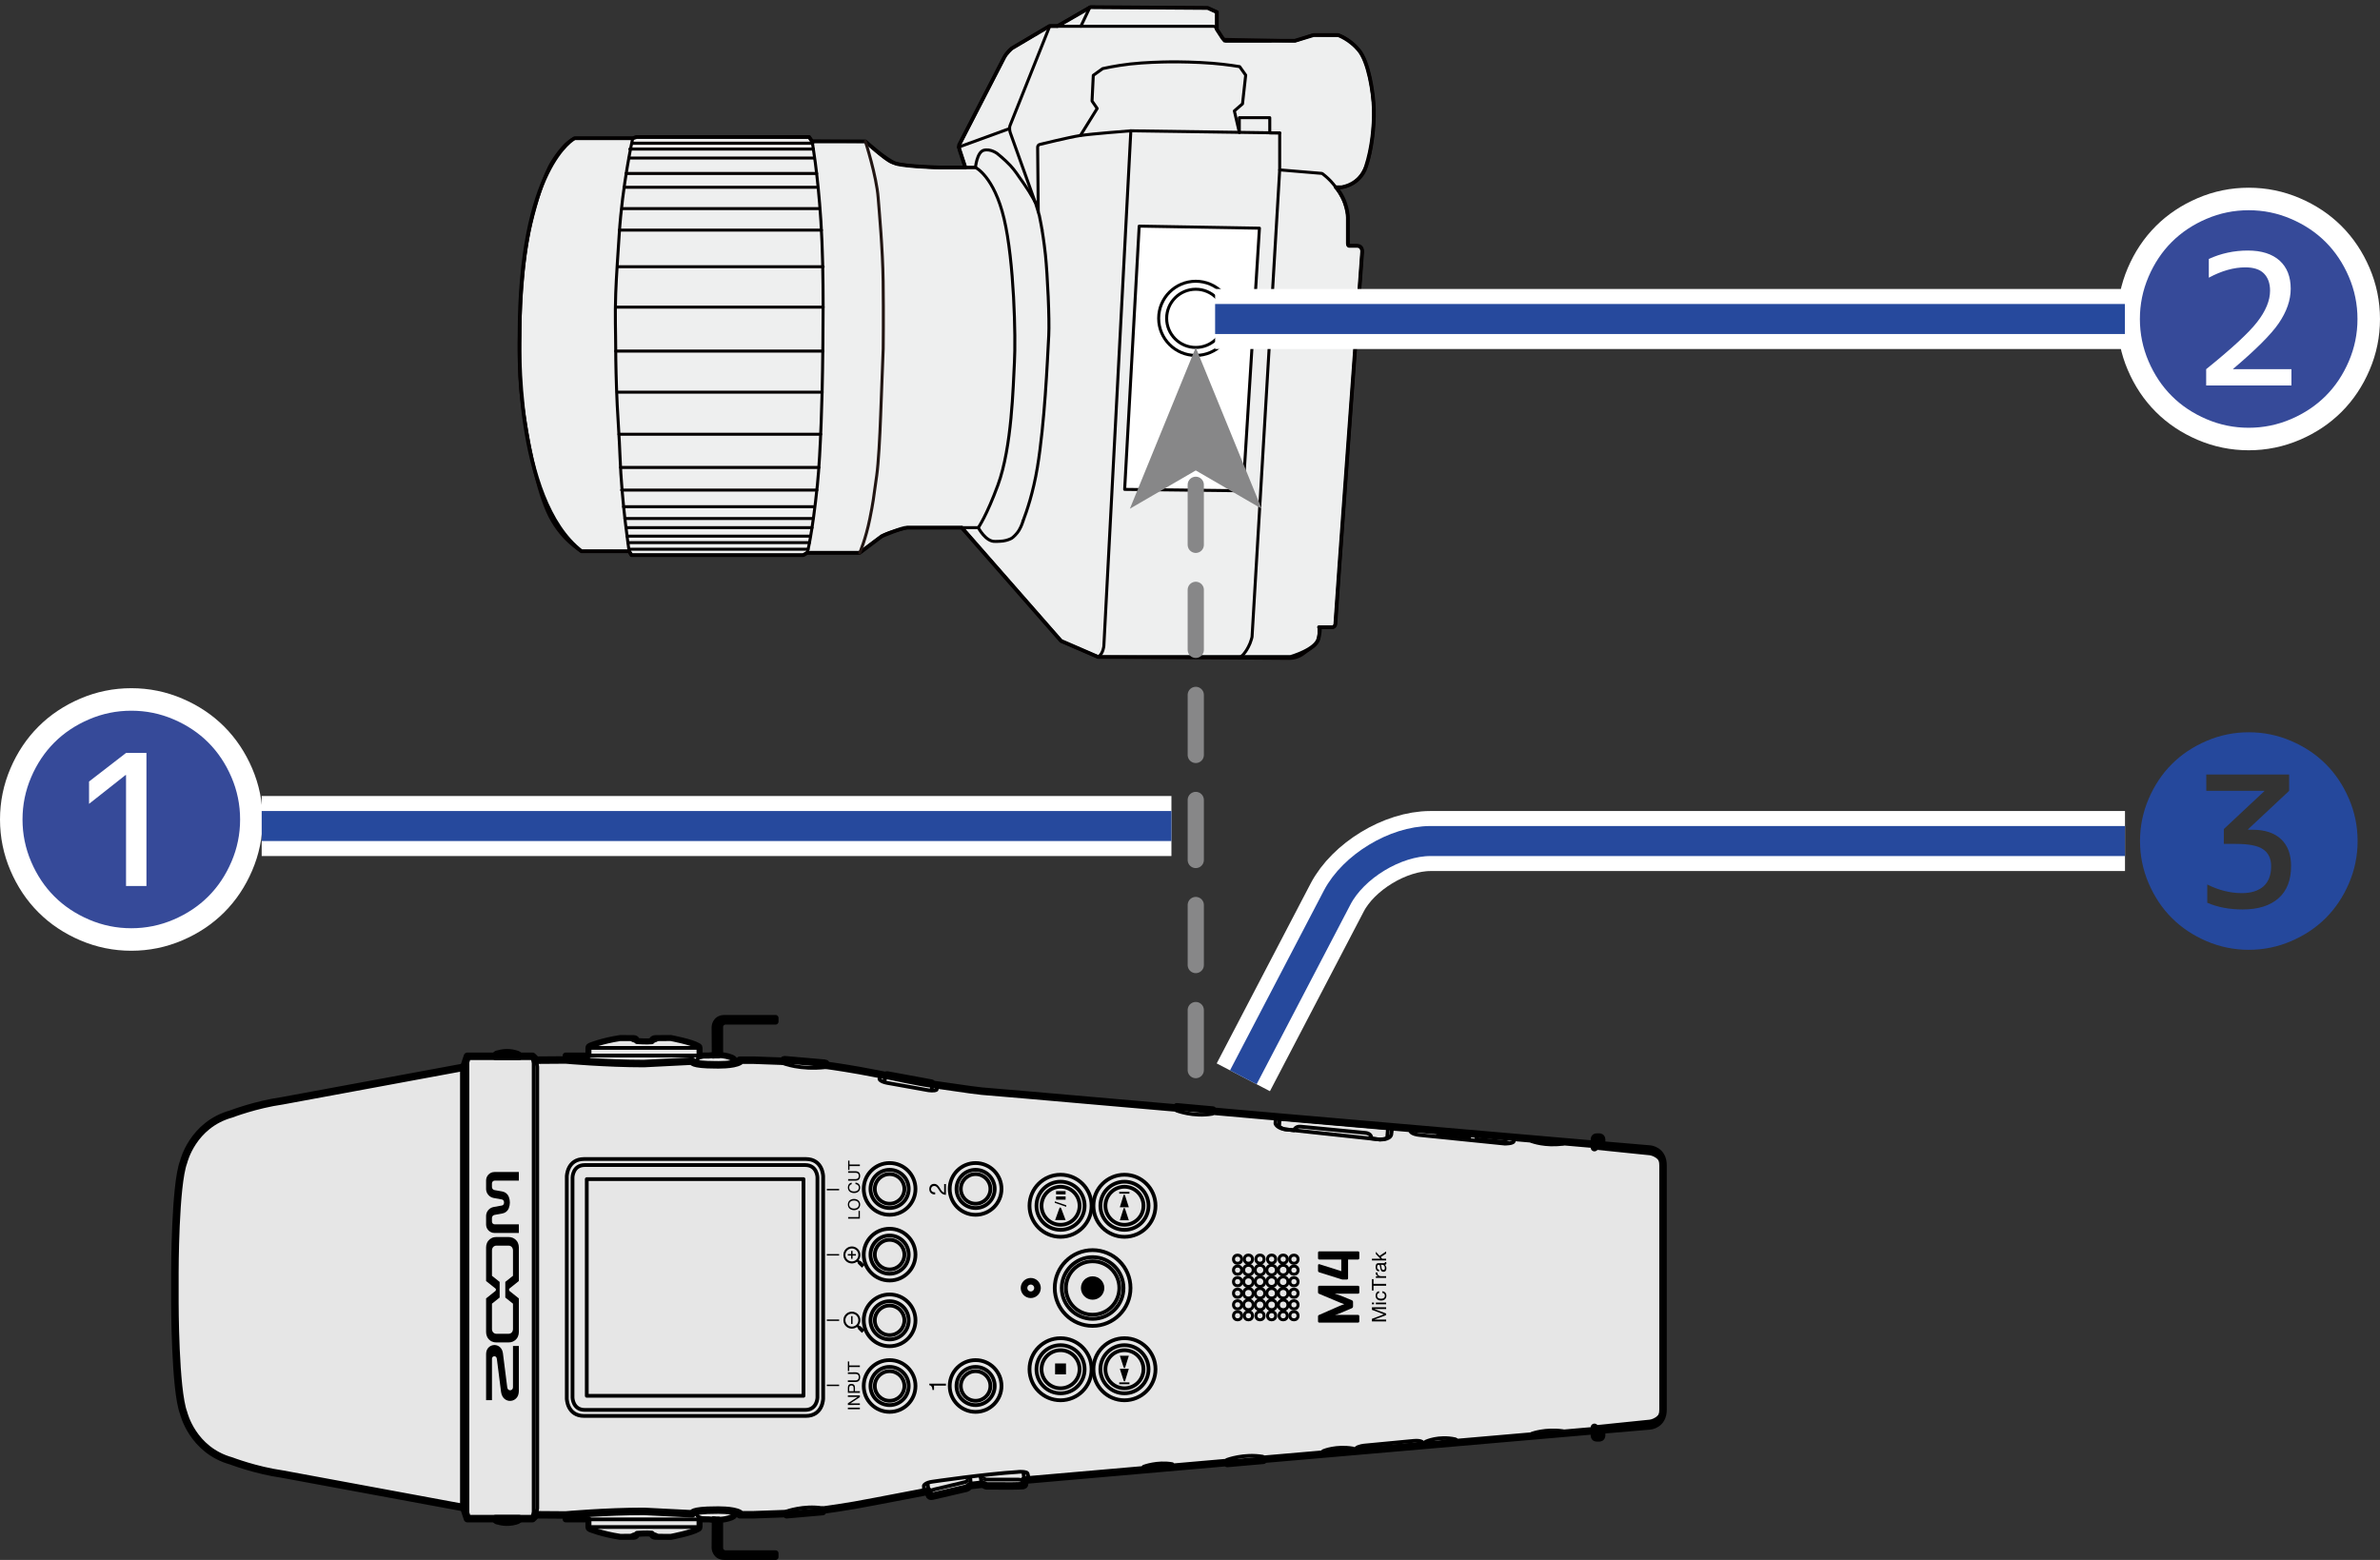
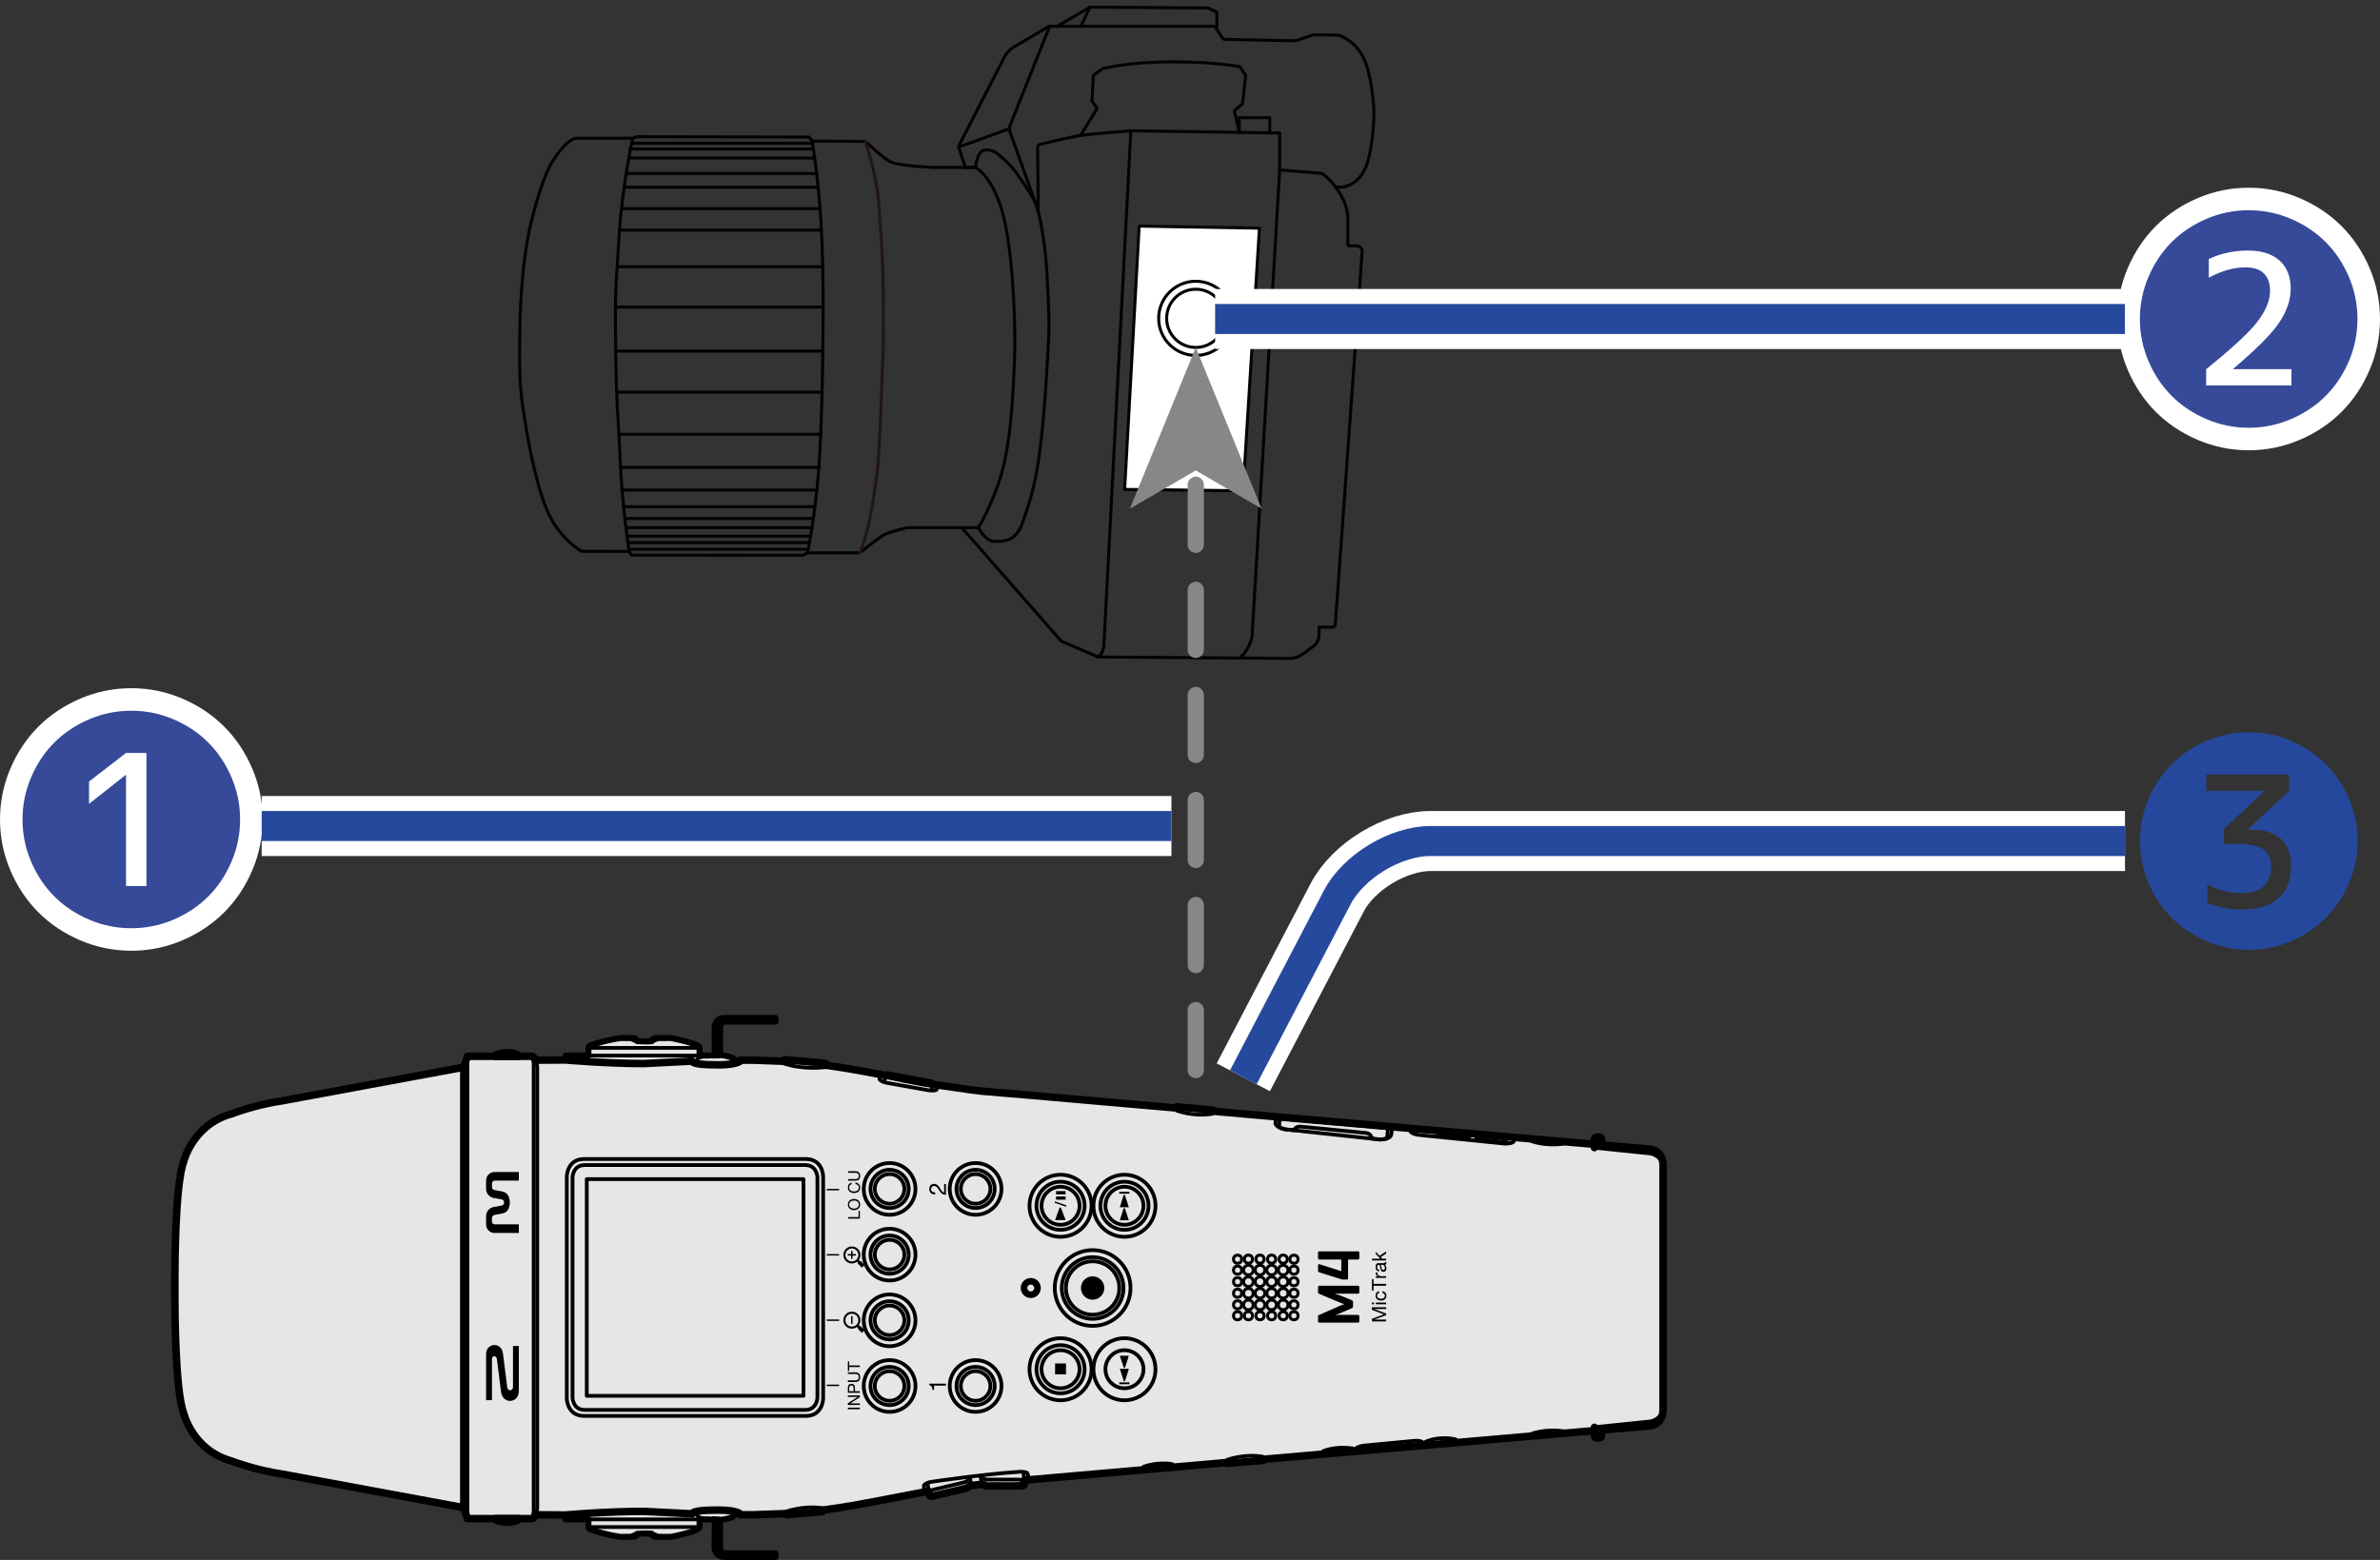
<svg xmlns="http://www.w3.org/2000/svg" version="1.1" id="レイヤー_1" x="0px" y="0px" width="158.552px" height="103.942px" viewBox="0 0 158.552 103.942" style="enable-background:new 0 0 158.552 103.942;" xml:space="preserve">
  <rect x="0" y="0" width="158.552" height="103.942" fill="#333333" stroke="none" />
  <style type="text/css">
	.st0{fill:#EEEFEF;stroke:#000000;stroke-width:0.25;stroke-linecap:round;stroke-linejoin:round;}
	.st1{fill:none;stroke:#040000;stroke-width:0.2;stroke-linecap:round;stroke-linejoin:round;stroke-miterlimit:10;}
	.st2{fill:#FFFFFF;stroke:#040000;stroke-width:0.2;stroke-linecap:round;stroke-linejoin:round;stroke-miterlimit:10;}
	.st3{fill:none;stroke:#221613;stroke-width:0.2;stroke-linecap:round;stroke-linejoin:round;stroke-miterlimit:10;}
	.st4{fill:none;stroke:#000000;stroke-width:0.2;stroke-linecap:round;stroke-linejoin:round;stroke-miterlimit:10;}
	
		.st5{fill:none;stroke:#878788;stroke-width:1.08;stroke-linecap:round;stroke-linejoin:round;stroke-miterlimit:10;stroke-dasharray:4,3;}
	.st6{fill:#878788;}
	.st7{fill:#E6E6E6;stroke:#000000;stroke-width:0.25;stroke-linejoin:round;stroke-miterlimit:2;}
	.st8{fill:none;stroke:#000000;stroke-width:0.25;stroke-linejoin:round;stroke-miterlimit:2;}
	.st9{fill:none;stroke:#000000;stroke-width:0.5;stroke-linejoin:round;stroke-miterlimit:2;}
	.st10{fill:#E6E6E6;stroke:#000000;stroke-width:0.4;stroke-linejoin:round;stroke-miterlimit:2;}
	.st11{fill:none;stroke:#000000;stroke-width:0.25;stroke-linecap:round;stroke-linejoin:round;stroke-miterlimit:2;}
	.st12{fill:none;stroke:#000000;stroke-width:0.25;stroke-miterlimit:10;}
	.st13{fill:none;stroke:#000000;stroke-width:0.2;stroke-miterlimit:10;}
	.st14{fill:#FFFFFF;stroke:#FFFFFF;stroke-width:3;stroke-miterlimit:10;}
	.st15{fill:#364A99;}
	.st16{fill:#25489C;}
	.st17{fill:none;stroke:#FFFFFF;stroke-width:4;}
	.st18{fill:none;stroke:#26499D;stroke-width:2;}
</style>
  <g id="レイヤー_1_00000031900094896587785330000012193344602842207914_">
    <g>
-       <path class="st0" d="M81.443,2.54c-0.064-0.088-0.378-0.583-0.378-0.583V0.806l-0.606-0.275l-7.81-0.055l-2.181,1.253h-0.54    L67.4,3.225c0,0-0.351,0.306-0.513,0.621s-2.996,5.817-2.996,5.817s-0.011,0.184,0.034,0.323c0.046,0.138,0.386,1.173,0.386,1.173    H62.61c0,0-2.327-0.058-2.942-0.264S57.65,9.424,57.65,9.424h-3.553l-0.193-0.295h-11.49l-0.26,0.083h-3.879    c0,0-3.662,1.878-3.662,13.173c0,0-0.399,10.862,4.125,14.348h3.174l0.154,0.255h11.446l0.266-0.153h3.494l1.477-1.111    c0,0,1.326-0.565,1.687-0.565s3.636,0,3.636,0l6.609,7.543l2.473,1.074H85.97c0,0,1.696-0.476,1.868-1.23    c0.172-0.754,0.035-0.754,0.035-0.754h0.861c0,0,0.232,0.037,0.232-0.298s1.78-24.721,1.78-24.721s0.025-0.39-0.311-0.39    s-0.567,0-0.567,0s-0.075-0.046-0.075-0.139s0-1.753,0-1.753s-0.01-1.12-0.801-2.012h0.387c0,0,1.221-0.156,1.618-1.367    s0.553-2.66,0.526-3.837s-0.373-3.194-1-3.935s-1.382-1.002-1.382-1.002h-1.629l-1.253,0.38l-4.66,0.001    C81.598,2.719,81.545,2.679,81.443,2.54z" />
      <path class="st1" d="M82.56,8.819V7.842h2.03v1.015h0.661v2.463l2.783,0.232c0.028,0.003,0.055,0.013,0.077,0.03    c0.085,0.065,0.313,0.246,0.54,0.485c0.246,0.261,0.487,0.606,0.59,0.779c0.09,0.15,0.269,0.457,0.37,0.756    c0.135,0.399,0.181,0.787,0.181,0.787v1.909c0,0.041,0.033,0.075,0.075,0.075l0.51,0.005c0.214,0,0.384,0.182,0.368,0.396    l-1.787,24.81c-0.009,0.118-0.107,0.209-0.225,0.209h-0.861v0.499c0,0.31-0.147,0.601-0.396,0.786l-0.649,0.481    c-0.272,0.202-0.603,0.311-0.942,0.311l-12.731-0.094L70.7,42.722l-6.627-7.563" />
      <path class="st1" d="M71.975,9.029l1.118-1.801L72.75,6.732l0.083-1.712l0.626-0.449c0,0,0.845-0.196,1.83-0.307    c0.969-0.109,2.075-0.134,2.633-0.142c0.591-0.008,1.808,0.011,2.845,0.094c0.992,0.08,1.818,0.224,1.818,0.224l0.401,0.567    l-0.212,1.912l-0.543,0.472l0.331,1.425" />
      <path class="st1" d="M69.929,1.751h10.899c0.064,0,0.124,0.032,0.159,0.086l0.456,0.703c0.034,0.053,0.092,0.085,0.155,0.086    l4.66,0.092c0.021,0,0.042-0.003,0.062-0.009l1.167-0.382c0.02-0.006,0.04-0.01,0.061-0.009l1.591,0.021    c0.02,0,0.041,0.004,0.06,0.011c0.182,0.063,1.132,0.439,1.647,1.527c0.525,1.111,0.685,3.079,0.685,3.707    c0,0.552-0.123,2.721-0.614,3.707c-0.596,1.197-1.582,1.18-1.582,1.18l-0.344,0.01" />
      <path class="st1" d="M68.966,13.482l-1.627-4.538c-0.073-0.176-0.117-0.413-0.048-0.591l2.637-6.602" />
      <path class="st1" d="M85.251,8.857L75.35,8.716c-0.01,0-0.021,0.001-0.031,0.002c0,0-2.545,0.192-3.381,0.316    c-0.673,0.101-2.652,0.586-2.652,0.586c-0.093,0.014-0.161,0.093-0.161,0.187l0.042,4.307" />
      <path class="st1" d="M75.335,8.716l-1.798,34.329c0,0-0.039,0.515-0.382,0.732" />
      <path class="st1" d="M73.155,43.776" />
      <polyline class="st1" points="70.432,1.751 72.612,0.476 80.459,0.531 81.065,0.806 81.065,1.957   " />
      <line class="st1" x1="72.006" y1="1.751" x2="72.612" y2="0.476" />
      <line class="st1" x1="63.845" y1="9.809" x2="67.257" y2="8.566" />
      <path class="st1" d="M85.251,11.321l-1.84,31.095c-0.001,0.019-0.004,0.037-0.009,0.056c-0.016,0.064-0.059,0.224-0.127,0.396    c-0.063,0.16-0.164,0.34-0.209,0.413c-0.042,0.068-0.135,0.218-0.224,0.315c-0.144,0.155-0.29,0.251-0.29,0.251" />
      <path class="st1" d="M64.357,11.159h0.626c0,0,0.1-1.021,0.549-1.145c0.449-0.124,0.897,0.212,0.897,0.212    s0.477,0.374,0.874,0.797c0.315,0.336,0.551,0.716,0.661,0.868c0.105,0.145,0.386,0.541,0.578,0.85    c0.206,0.331,0.355,0.607,0.409,0.708c0.014,0.027,0.026,0.055,0.036,0.085c0.048,0.149,0.206,0.643,0.252,0.831    c0.058,0.238,0.182,0.961,0.182,0.961" />
      <path class="st1" d="M68.15,34.722c0.245-0.632,0.684-1.912,0.96-3.585c0.488-2.96,0.66-6.988,0.756-8.783    c0.057-1.063-0.081-4.032-0.22-5.367c-0.094-0.898-0.226-1.661-0.226-1.661" />
      <path class="st1" d="M42.067,36.988l11.446,0.006l0.266-0.159h3.494c0,0,1.233-0.989,1.618-1.196    c0.416-0.224,1.546-0.48,1.546-0.48h4.734" />
      <path class="st1" d="M41.914,36.741c0,0-0.497-3.209-0.612-6.362c-0.047-1.301-0.134-2.321-0.184-3.388    c-0.071-1.52-0.1-2.939-0.1-3.734c0-1.127-0.056-2.167,0.001-3.727c0.041-1.133,0.149-2.604,0.231-3.899    c0.211-3.319,0.894-6.382,0.894-6.382" />
      <path class="st1" d="M68.15,34.864" />
      <path class="st1" d="M42.067,36.988l-0.154-0.247l-3.174-0.008c0,0-1.458-0.801-2.274-2.684c-0.8-1.845-1.34-4.885-1.653-7.058    c-0.262-1.819-0.189-3.332-0.189-4.322c0-1.524,0.099-5.118,0.756-7.838c0.331-1.369,0.894-3.24,1.417-4.061    c0.992-1.558,1.558-1.558,1.558-1.558h3.801l0.26-0.101l11.49,0.019l0.193,0.27l3.553,0.023c0,0,1.288,1.22,1.748,1.393    c0.691,0.261,2.857,0.342,2.857,0.342h2.727c0,0,1.234,0.581,1.906,3.412s0.783,7.911,0.691,9.562    c-0.088,1.598-0.165,5.637-1.098,8.181c-0.753,2.055-1.31,2.845-1.31,2.845s0.496,0.961,1.133,0.917c0,0,0.253,0.006,0.523-0.028    c0.234-0.03,0.477-0.126,0.578-0.189c0.093-0.058,0.341-0.29,0.48-0.523c0.188-0.316,0.264-0.614,0.264-0.614" />
      <path class="st1" d="M69.884,1.751l-2.368,1.4c-0.254,0.15-0.46,0.369-0.594,0.631l-2.976,5.801    c-0.06,0.117-0.07,0.254-0.027,0.379l0.394,1.198" />
      <path class="st1" d="M54.098,9.4c0,0,0.375,2.01,0.59,5.348c0.227,3.523,0.13,8.158,0.108,9.952    c-0.017,1.379-0.118,5.44-0.343,7.619c-0.346,3.343-0.674,4.516-0.674,4.516" />
      <path class="st1" d="M75.028,32.491" />
      <polygon class="st2" points="75.891,15.067 74.923,32.609 82.809,32.703 83.902,15.204   " />
      <line class="st1" x1="54.186" y1="9.931" x2="41.959" y2="9.931" />
      <line class="st1" x1="54.404" y1="11.559" x2="41.709" y2="11.559" />
      <path class="st1" d="M54.628,13.901" />
      <line class="st1" x1="41.438" y1="13.901" x2="54.577" y2="13.901" />
      <line class="st1" x1="54.723" y1="15.332" x2="41.263" y2="15.332" />
      <line class="st1" x1="41.168" y1="17.774" x2="54.836" y2="17.774" />
      <line class="st1" x1="41.072" y1="20.465" x2="54.836" y2="20.465" />
      <line class="st1" x1="54.814" y1="23.393" x2="41.019" y2="23.393" />
      <line class="st1" x1="54.768" y1="26.132" x2="41.118" y2="26.132" />
      <line class="st1" x1="54.673" y1="28.935" x2="41.237" y2="28.935" />
      <line class="st1" x1="54.552" y1="31.148" x2="41.346" y2="31.148" />
      <line class="st1" x1="54.418" y1="32.654" x2="41.412" y2="32.654" />
      <line class="st1" x1="54.181" y1="33.766" x2="41.54" y2="33.766" />
      <line class="st1" x1="42.145" y1="9.542" x2="54.15" y2="9.542" />
      <line class="st1" x1="41.629" y1="34.549" x2="54.162" y2="34.549" />
      <line class="st1" x1="41.7" y1="35.159" x2="54.097" y2="35.159" />
      <line class="st1" x1="41.772" y1="35.724" x2="53.942" y2="35.724" />
      <line class="st1" x1="41.83" y1="36.157" x2="53.927" y2="36.157" />
      <line class="st1" x1="41.892" y1="36.597" x2="53.826" y2="36.597" />
      <line class="st1" x1="41.892" y1="10.531" x2="54.234" y2="10.531" />
      <line class="st1" x1="41.569" y1="12.48" x2="54.404" y2="12.48" />
      <path class="st3" d="M57.651,9.424c0,0,0.739,2.279,0.851,3.754c0.073,0.955,0.302,3.365,0.331,5.572    c0.03,2.293,0.004,4.486,0.004,4.486s-0.091,2.284-0.169,4.439c-0.053,1.46-0.148,3.186-0.26,3.99    c-0.24,1.719-0.228,1.732-0.458,2.885c-0.276,1.381-0.675,2.286-0.675,2.286" />
      <circle class="st4" cx="79.66" cy="21.212" r="2.471" />
      <circle class="st4" cx="79.66" cy="21.212" r="1.939" />
    </g>
    <g>
      <g>
        <line class="st5" x1="79.66" y1="32.303" x2="79.66" y2="73.804" />
        <polygon class="st6" points="84.049,33.897 79.66,31.347 75.271,33.897 79.66,23.151    " />
      </g>
    </g>
    <g>
      <path class="st7" d="M31.139,70.382l-0.241,0.73l-12.081,2.235c-1.791,0.255-3.408,0.878-3.408,0.878    c-2.594,0.721-3.177,3.194-3.177,3.194c-0.584,1.526-0.581,7.392-0.581,7.392v1.949c0,0-0.003,5.866,0.581,7.392    c0,0,0.583,2.474,3.177,3.194c0,0,1.617,0.623,3.408,0.878l12.081,2.235l0.241,0.73h4.331l0.256-0.257l1.958,0.014    c0,0,2.682-0.24,5.209-0.24l3.226,0.164c0,0-0.121-0.248,1.552-0.248c0,0,1.19-0.043,1.612,0.226v0.082l0.867,0.003l2.247-0.081    l0.007,0.078l2.397-0.21l-0.009-0.098c0.023-0.003,1.569-0.194,3.534-0.584l3.54-0.677l0.041,0.257    c0.033,0.131,0.242,0.065,0.242,0.065l2.237-0.521c0.029-0.007,0.045-0.019,0.045-0.019l0.198-0.156l0.828-0.094l0.22,0.102    c0.025,0.012,0.06,0.013,0.06,0.013l1.674,0.004c0.35,0.004,0.744-0.024,0.744-0.024c0.102-0.015,0.101-0.099,0.101-0.099    l-0.022-0.259l13.517-1.18h0.006l0.005,0.064l2.397-0.21l-0.009-0.066l21.849-1.893c0,0,0.22-0.015,0.22-0.237v0.539    c0,0-0.008,0.16,0.144,0.16h0.192c0,0,0.144,0.004,0.144-0.174v-0.348l3.21-0.275c0,0,0.88-0.057,0.88-1.089V77.654    c0-1.031-0.88-1.089-0.88-1.089l-3.21-0.275v-0.348c0-0.178-0.144-0.174-0.144-0.174h-0.192c-0.152,0-0.144,0.16-0.144,0.16v0.539    c0-0.221-0.22-0.237-0.22-0.237l-21.85-1.893l-2.397-0.212l-0.968-0.085l0.01-0.073l-2.397-0.217l-0.006,0.081l-10.158-0.887    l-2.815-0.237l-0.762-0.094l-2.54-0.364c-0.006-0.03-0.023-0.065-0.072-0.077l-2.939-0.544c-0.043-0.007-0.072,0.015-0.089,0.039    l-0.688-0.132c-1.508-0.299-2.768-0.481-3.284-0.551l0.003-0.033c0,0,0.007-0.096-0.094-0.105l-2.678-0.234    c0,0-0.096-0.013-0.104,0.088l-0.001,0.014l-2.017-0.073l-0.867,0.003v0.082c-0.422,0.269-1.612,0.226-1.612,0.226    c-1.673,0-1.552-0.248-1.552-0.248l-3.226,0.164c-2.527,0-5.209-0.24-5.209-0.24l-1.958,0.014l-0.256-0.257h-4.334    C31.139,70.385,31.139,70.382,31.139,70.382z" />
      <path class="st8" d="M31.139,70.382l-0.241,0.73l-12.081,2.235c-1.791,0.255-3.408,0.878-3.408,0.878    c-2.594,0.721-3.177,3.194-3.177,3.194c-0.584,1.526-0.581,7.392-0.581,7.392v1.949c0,0-0.003,5.866,0.581,7.392    c0,0,0.583,2.474,3.177,3.194c0,0,1.617,0.623,3.408,0.878l12.081,2.235l0.241,0.73h4.331l0.256-0.257l1.958,0.014    c0,0,2.682-0.24,5.209-0.24l3.226,0.164c0,0-0.121-0.248,1.552-0.248c0,0,1.19-0.043,1.612,0.226v0.082l0.867,0.003l2.247-0.081    l0.007,0.078l2.397-0.21l-0.009-0.098c0.023-0.003,1.569-0.194,3.534-0.584l3.54-0.677l0.041,0.257    c0.033,0.131,0.242,0.065,0.242,0.065l2.237-0.521c0.029-0.007,0.045-0.019,0.045-0.019l0.198-0.156l0.828-0.094l0.22,0.102    c0.025,0.012,0.06,0.013,0.06,0.013l1.674,0.004c0.35,0.004,0.744-0.024,0.744-0.024c0.102-0.015,0.101-0.099,0.101-0.099    l-0.022-0.259l13.517-1.18h0.006l0.005,0.064l2.397-0.21l-0.009-0.066l21.849-1.893c0,0,0.22-0.015,0.22-0.237v0.539    c0,0-0.008,0.16,0.144,0.16h0.192c0,0,0.144,0.004,0.144-0.174v-0.348l3.21-0.275c0,0,0.88-0.057,0.88-1.089V77.654    c0-1.031-0.88-1.089-0.88-1.089l-3.21-0.275v-0.348c0-0.178-0.144-0.174-0.144-0.174h-0.192c-0.152,0-0.144,0.16-0.144,0.16v0.539    c0-0.221-0.22-0.237-0.22-0.237l-21.85-1.893l-2.397-0.212l-0.968-0.085l0.01-0.073l-2.397-0.217l-0.006,0.081l-10.158-0.887    l-2.815-0.237l-0.762-0.094l-2.54-0.364c-0.006-0.03-0.023-0.065-0.072-0.077l-2.939-0.544c-0.043-0.007-0.072,0.015-0.089,0.039    l-0.688-0.132c-1.508-0.299-2.768-0.481-3.284-0.551l0.003-0.033c0,0,0.007-0.096-0.094-0.105l-2.678-0.234    c0,0-0.096-0.013-0.104,0.088l-0.001,0.014l-2.017-0.073l-0.867,0.003v0.082c-0.422,0.269-1.612,0.226-1.612,0.226    c-1.673,0-1.552-0.248-1.552-0.248l-3.226,0.164c-2.527,0-5.209-0.24-5.209-0.24l-1.958,0.014l-0.256-0.257h-4.334    C31.139,70.385,31.139,70.382,31.139,70.382z" />
      <path class="st8" d="M84.985,74.415l-0.016,0.459c0,0,0.104,0.321,0.707,0.383l6.242,0.672c0,0,0.651,0.034,0.762-0.313    l0.072-0.528" />
      <path class="st8" d="M52.385,100.716c0,0,1.15-0.42,2.396-0.221l0.02,0.226l-2.397,0.21L52.385,100.716z" />
      <path class="st8" d="M52.156,70.835c0,0,1.126,0.47,2.877,0.269l0.012-0.154c0,0,0.007-0.096-0.094-0.105l-2.678-0.234    c0,0-0.096-0.013-0.104,0.087L52.156,70.835z" />
      <path class="st8" d="M62.382,72.619c-0.145,0.088-0.529,0.029-0.529,0.029l-2.749-0.492c-0.484-0.094-0.513-0.253-0.513-0.253    l0.031-0.231c0.069-0.022,0.366,0.046,0.366,0.046s0.026-0.106,0.115-0.092l2.939,0.544c0.092,0.022,0.074,0.124,0.074,0.124    c0.285,0.043,0.312,0.093,0.312,0.093l-0.029,0.211L62.382,72.619z" />
      <path class="st8" d="M78.378,73.994c0,0,1.124,0.44,2.381,0.219l0.033-0.249l-2.397-0.217L78.378,73.994z" />
      <path class="st8" d="M81.744,97.275c0,0,1.124-0.425,2.381-0.212l0.033,0.24l-2.397,0.21L81.744,97.275z" />
      <path class="st8" d="M61.858,99.313c0,0-0.255,0.055-0.3-0.007l-0.01-0.316c0,0,0.073-0.201,0.599-0.267    c0,0,3.536-0.515,5.646-0.642c0,0,0.3-0.049,0.579,0.034c0,0,0.077,0.034,0.085,0.074l0.066,0.291c0,0,0.014,0.042-0.028,0.054    c0,0-0.197,0.046-0.264,0.046l0.026,0.31c0,0,0.001,0.083-0.101,0.099c0,0-0.393,0.029-0.744,0.024l-1.674-0.004    c0,0-0.035-0.002-0.06-0.013l-0.22-0.102l-0.828,0.094l-0.198,0.156c0,0-0.015,0.012-0.045,0.019l-2.237,0.521    c0,0-0.209,0.067-0.242-0.065L61.858,99.313z" />
      <line class="st8" x1="61.858" y1="99.313" x2="61.786" y2="98.808" />
      <path class="st8" d="M64.628,98.987c0,0,0.056-0.04,0.049-0.113l-0.055-0.476" />
      <path class="st8" d="M62.029,99.7c0,0-0.065-0.01-0.077-0.073l-0.026-0.192c0,0-0.024-0.099,0.318-0.19l2.086-0.499l0.031-0.025    l0.162-0.121c0,0,0.113-0.074,0.12-0.013" />
      <path class="st8" d="M65.456,98.893c0,0-0.062-0.02-0.07-0.083l-0.066-0.499" />
      <line class="st8" x1="68.229" y1="98.579" x2="68.178" y2="98.076" />
      <path class="st8" d="M68.165,98.986c0,0,0.055-0.013,0.048-0.09l-0.019-0.197c0,0-0.016-0.096-0.357-0.112l-2.146,0.002    l-0.038-0.014l-0.187-0.081c0,0-0.119-0.053-0.118,0.009" />
      <path class="st8" d="M76.316,97.918c0,0-0.107,0.008-0.12-0.088l-0.005-0.1c0,0,0.902-0.348,1.906-0.17l0.017,0.102    c0,0,0.018,0.091-0.122,0.107L76.316,97.918z" />
      <path class="st8" d="M88.189,96.676c0,0,0.827-0.344,1.933-0.159c0,0,0.193,0.04,0.017,0.099c0,0-0.921,0.215-1.956,0.17    C88.184,96.786,88.002,96.763,88.189,96.676z" />
      <path class="st8" d="M94.994,96.059c0,0,0.833-0.395,1.936-0.158c0,0,0.192,0.051,0.015,0.118c0,0-0.925,0.241-1.959,0.171    C94.987,96.189,94.806,96.16,94.994,96.059z" />
      <path class="st8" d="M102.085,95.52c0,0,0.855-0.315,2.006-0.162c0,0,0.201,0.034,0.019,0.088c0,0-0.954,0.201-2.029,0.172    C102.08,95.617,101.891,95.599,102.085,95.52z" />
      <path class="st8" d="M90.905,96.32c0,0-0.423,0.039-0.562,0.182l0.005,0.052c0,0,0.065,0.054,0.599,0.008l3.241-0.282    c0,0,0.515-0.04,0.587-0.109l-0.003-0.061c0,0-0.089-0.15-0.607-0.1L90.905,96.32z" />
      <path class="st9" d="M33.006,101.191c0,0,0.02,0.152,0.212,0.152c0,0,0.502,0.188,1.14,0c0,0,0.207-0.042,0.223-0.153    L33.006,101.191z" />
      <g>
        <path class="st10" d="M37.684,100.947v0.291H39.2v0.512c0,0,0.003,0.101,0.092,0.135c0,0,0.772,0.327,2.025,0.519l0.855-0.005     c0,0,0.236,0.034,0.27-0.196c0,0,0.657-0.05,0.976-0.011c0,0-0.017,0.2,0.27,0.207l0.998,0.007c0,0,1.376-0.257,1.816-0.524     c0,0,0.101-0.027,0.101-0.131v-0.512h0.622c0.063,0.009,0.13,0.016,0.199,0.022c0,0,0.068,0,0.073-0.022l0.072,0.003     c0,0,0.046,0.089,0.046,0.19l-0.009,1.708c0,0,0.014,0.602,0.665,0.602h3.394v-0.241h-3.394c0,0-0.297-0.068-0.297-0.361v-1.87     c0.243-0.016,0.495-0.061,0.731-0.153c0,0,0.287-0.064,0.293-0.381" />
        <line class="st8" x1="39.2" y1="101.238" x2="46.604" y2="101.238" />
        <path class="st8" d="M42.442,102.203c0,0-0.256,0.018-0.334,0.096c0,0-0.057,0.053,0.064,0.1" />
        <path class="st8" d="M43.418,102.191c0,0,0.261,0.036,0.335,0.11c0,0,0.056,0.062-0.093,0.102" />
        <line class="st8" x1="39.2" y1="101.75" x2="46.604" y2="101.75" />
        <path class="st8" d="M46.371,100.705c0,0,0.001,0.341,0.264,0.411c0,0,0.241,0.076,0.591,0.123" />
        <path class="st8" d="M47.497,101.238l0.005-0.065h0.385c0,0-0.028,0.086,0.088,0.084" />
      </g>
      <polyline class="st8" points="35.726,100.934 35.792,100.49 35.792,71.083 35.726,70.639   " />
      <path class="st8" d="M102.085,76.053c0,0,0.855,0.315,2.006,0.162c0,0,0.201-0.034,0.019-0.088c0,0-0.954-0.201-2.029-0.172    C102.08,75.955,101.891,75.973,102.085,76.053z" />
      <path class="st9" d="M33.006,70.382c0,0,0.02-0.152,0.212-0.152c0,0,0.502-0.188,1.14,0c0,0,0.207,0.042,0.223,0.153    L33.006,70.382z" />
      <g>
        <path class="st10" d="M37.684,70.625v-0.291H39.2v-0.512c0,0,0.003-0.101,0.092-0.135c0,0,0.772-0.327,2.025-0.519l0.855,0.005     c0,0,0.236-0.034,0.27,0.196c0,0,0.657,0.05,0.976,0.011c0,0-0.017-0.2,0.27-0.207l0.998-0.007c0,0,1.376,0.257,1.816,0.524     c0,0,0.101,0.027,0.101,0.131v0.512h0.622c0.063-0.009,0.13-0.016,0.199-0.022c0,0,0.068,0,0.073,0.022l0.072-0.003     c0,0,0.046-0.089,0.046-0.19l-0.009-1.708c0,0,0.014-0.602,0.665-0.602h3.394v0.241h-3.394c0,0-0.297,0.068-0.297,0.361v1.87     c0.243,0.016,0.495,0.061,0.731,0.153c0,0,0.287,0.064,0.293,0.381" />
        <line class="st8" x1="39.2" y1="70.334" x2="46.604" y2="70.334" />
        <path class="st8" d="M42.442,69.37c0,0-0.256-0.018-0.334-0.096c0,0-0.057-0.053,0.064-0.1" />
        <path class="st8" d="M43.418,69.381c0,0,0.261-0.036,0.335-0.11c0,0,0.056-0.062-0.093-0.102" />
        <line class="st8" x1="39.2" y1="69.823" x2="46.604" y2="69.823" />
        <path class="st8" d="M46.371,70.868c0,0,0.001-0.341,0.264-0.411c0,0,0.241-0.076,0.591-0.123" />
        <path class="st8" d="M47.497,70.334l0.005,0.065h0.385c0,0-0.028-0.086,0.088-0.084" />
      </g>
      <polyline class="st8" points="35.47,70.382 35.552,70.842 35.552,100.731 35.47,101.19   " />
      <path class="st8" d="M106.699,95.284v-0.051l-0.22,0.008c0,0-0.215,0.006-0.24-0.145l3.682-0.377c0,0,0.881-0.113,0.862-1.056" />
      <path class="st8" d="M106.699,76.289v0.051l-0.22-0.008c0,0-0.215-0.006-0.24,0.145l3.682,0.377c0,0,0.881,0.113,0.862,1.056" />
      <line class="st9" x1="30.898" y1="100.46" x2="30.898" y2="71.112" />
      <line class="st8" x1="31.139" y1="101.19" x2="31.139" y2="70.382" />
      <path class="st8" d="M58.96,71.858c0,0,0.024-0.091,0.114-0.073c0,0,2.329,0.5,2.936,0.56c0,0,0.09,0.041,0.081,0.104" />
      <line class="st8" x1="58.989" y1="71.718" x2="58.907" y2="72.106" />
      <line class="st8" x1="62.116" y1="72.294" x2="62.057" y2="72.658" />
      <path class="st8" d="M85.403,74.546c0,0-0.154,0.017-0.164,0.119l-0.027,0.405c0,0,0.259,0.184,0.464,0.187l0.527,0.057    c0,0,0.08-0.279,0.446-0.244l4.332,0.418c0,0,0.411,0.04,0.371,0.368l0.565,0.073c0,0,0.486-0.03,0.496-0.127l0.042-0.499    c0,0,0.002-0.143-0.123-0.154L85.403,74.546z" />
      <path class="st8" d="M93.977,75.183l-0.011,0.204c0,0,0.074,0.19,0.609,0.242l5.68,0.574c0,0,0.529,0,0.587-0.147l0.026-0.267" />
      <path class="st8" d="M100.488,76.19c0,0,0.004-0.047-0.133-0.085l-1.903-0.187c0,0-0.105,0.001-0.088-0.129l0.006-0.036    c0,0,0.014-0.1-0.085-0.13l-0.288-0.025c0,0-0.094-0.016-0.106,0.113l-0.002,0.038c0,0-0.001,0.109-0.108,0.104l-1.942-0.185    c0,0-0.088-0.002-0.101,0.068" />
      <path class="st8" d="M53.68,77.228c1.142,0,1.158,1.155,1.158,1.155v14.81c0,0-0.016,1.155-1.158,1.155H38.917    c-1.142,0-1.158-1.155-1.158-1.155v-14.81c0,0,0.016-1.155,1.158-1.155H53.68z" />
      <rect x="39.09" y="78.568" class="st11" width="14.438" height="14.439" />
      <path class="st8" d="M53.638,93.946c0.801,0,0.818-0.818,0.818-0.818v-14.68c0,0-0.017-0.818-0.818-0.818H38.959    c-0.801,0-0.818,0.818-0.818,0.818v14.68c0,0,0.017,0.818,0.818,0.818H53.638z" />
      <g>
        <circle class="st12" cx="59.264" cy="92.352" r="1.724" />
        <circle class="st12" cx="59.264" cy="92.352" r="0.986" />
        <circle class="st12" cx="59.264" cy="92.352" r="1.273" />
      </g>
      <g>
        <circle class="st12" cx="59.264" cy="87.977" r="1.724" />
        <circle class="st12" cx="59.264" cy="87.977" r="0.986" />
        <circle class="st12" cx="59.264" cy="87.977" r="1.273" />
      </g>
      <g>
        <circle class="st12" cx="59.264" cy="83.599" r="1.724" />
        <circle class="st12" cx="59.264" cy="83.599" r="0.986" />
        <circle class="st12" cx="59.264" cy="83.599" r="1.273" />
      </g>
      <g>
        <circle class="st12" cx="59.264" cy="79.22" r="1.724" />
        <circle class="st12" cx="59.264" cy="79.22" r="0.986" />
        <circle class="st12" cx="59.264" cy="79.22" r="1.273" />
      </g>
      <g>
        <circle class="st12" cx="64.993" cy="92.352" r="1.724" />
        <circle class="st12" cx="64.993" cy="92.352" r="0.986" />
        <circle class="st12" cx="64.993" cy="92.352" r="1.273" />
      </g>
      <g>
        <circle class="st12" cx="70.652" cy="91.236" r="2.068" />
        <circle class="st12" cx="70.652" cy="91.236" r="1.268" />
        <circle class="st12" cx="70.652" cy="91.236" r="1.604" />
      </g>
      <circle class="st12" cx="72.789" cy="85.823" r="2.524" />
      <circle class="st12" cx="72.789" cy="85.823" r="1.779" />
      <circle class="st12" cx="72.789" cy="85.823" r="2.056" />
      <g>
        <circle class="st12" cx="70.652" cy="80.343" r="2.068" />
        <circle class="st12" cx="70.652" cy="80.343" r="1.268" />
        <circle class="st12" cx="70.652" cy="80.343" r="1.604" />
      </g>
      <g>
        <circle class="st12" cx="74.91" cy="91.236" r="2.068" />
        <circle class="st12" cx="74.91" cy="91.236" r="1.268" />
-         <circle class="st12" cx="74.91" cy="91.236" r="1.604" />
      </g>
      <g>
        <circle class="st12" cx="74.91" cy="80.343" r="2.068" />
        <circle class="st12" cx="74.91" cy="80.343" r="1.268" />
        <circle class="st12" cx="74.91" cy="80.343" r="1.604" />
      </g>
      <g>
        <circle class="st12" cx="64.993" cy="79.22" r="1.724" />
        <circle class="st12" cx="64.993" cy="79.22" r="0.986" />
        <circle class="st12" cx="64.993" cy="79.22" r="1.273" />
      </g>
      <g>
        <circle class="st13" cx="82.447" cy="87.67" r="0.272" />
        <circle class="st13" cx="83.169" cy="87.67" r="0.272" />
        <circle class="st13" cx="83.168" cy="86.948" r="0.319" />
        <circle class="st13" cx="83.168" cy="86.174" r="0.319" />
        <circle class="st13" cx="83.168" cy="85.401" r="0.319" />
        <circle class="st13" cx="83.168" cy="84.628" r="0.319" />
        <circle class="st13" cx="83.169" cy="83.901" r="0.272" />
        <circle class="st13" cx="83.94" cy="87.67" r="0.272" />
        <circle class="st13" cx="83.939" cy="86.948" r="0.319" />
        <circle class="st13" cx="83.939" cy="86.174" r="0.319" />
        <circle class="st13" cx="83.939" cy="85.401" r="0.319" />
        <circle class="st13" cx="83.939" cy="84.628" r="0.319" />
        <circle class="st13" cx="83.94" cy="83.901" r="0.272" />
        <circle class="st13" cx="84.714" cy="87.67" r="0.272" />
        <circle class="st13" cx="84.713" cy="86.948" r="0.319" />
        <circle class="st13" cx="84.713" cy="86.174" r="0.319" />
        <circle class="st13" cx="84.713" cy="85.401" r="0.319" />
        <circle class="st13" cx="84.713" cy="84.628" r="0.319" />
        <circle class="st13" cx="84.714" cy="83.901" r="0.272" />
        <circle class="st13" cx="85.485" cy="87.67" r="0.272" />
        <circle class="st13" cx="85.484" cy="86.948" r="0.319" />
        <circle class="st13" cx="85.484" cy="86.174" r="0.319" />
        <circle class="st13" cx="85.484" cy="85.401" r="0.319" />
        <circle class="st13" cx="85.484" cy="84.628" r="0.319" />
        <circle class="st13" cx="85.485" cy="83.901" r="0.272" />
        <circle class="st13" cx="82.447" cy="86.943" r="0.272" />
        <circle class="st13" cx="82.447" cy="86.172" r="0.272" />
        <circle class="st13" cx="82.447" cy="85.403" r="0.272" />
        <circle class="st13" cx="82.447" cy="84.634" r="0.272" />
        <circle class="st13" cx="82.447" cy="83.905" r="0.272" />
        <circle class="st13" cx="86.201" cy="87.67" r="0.272" />
        <circle class="st13" cx="86.201" cy="86.943" r="0.272" />
        <circle class="st13" cx="86.201" cy="86.172" r="0.272" />
        <circle class="st13" cx="86.201" cy="85.403" r="0.272" />
        <circle class="st13" cx="86.201" cy="84.634" r="0.272" />
        <circle class="st13" cx="86.201" cy="83.905" r="0.272" />
      </g>
      <circle class="st12" cx="68.668" cy="85.823" r="0.544" />
      <circle class="st12" cx="68.668" cy="85.823" r="0.354" />
      <path class="st9" d="M31.139,70.382l-0.241,0.73l-12.081,2.235c-1.791,0.255-3.408,0.878-3.408,0.878    c-2.594,0.721-3.177,3.194-3.177,3.194c-0.584,1.526-0.581,7.392-0.581,7.392v1.949c0,0-0.003,5.866,0.581,7.392    c0,0,0.583,2.474,3.177,3.194c0,0,1.617,0.623,3.408,0.878l12.081,2.235l0.241,0.73h4.331l0.256-0.257l1.958,0.014    c0,0,2.682-0.24,5.209-0.24l3.226,0.164c0,0-0.121-0.248,1.552-0.248c0,0,1.19-0.043,1.612,0.226v0.082l0.867,0.003l2.247-0.081    l0.007,0.078l2.397-0.21l-0.009-0.098c0.023-0.003,1.569-0.194,3.534-0.584l3.54-0.677l0.041,0.257    c0.033,0.131,0.242,0.065,0.242,0.065l2.237-0.521c0.029-0.007,0.045-0.019,0.045-0.019l0.198-0.156l0.828-0.094l0.22,0.102    c0.025,0.012,0.06,0.013,0.06,0.013l1.674,0.004c0.35,0.004,0.744-0.024,0.744-0.024c0.102-0.015,0.101-0.099,0.101-0.099    l-0.022-0.259l13.517-1.18h0.006l0.005,0.064l2.397-0.21l-0.009-0.066l21.849-1.893c0,0,0.22-0.015,0.22-0.237v0.539    c0,0-0.008,0.16,0.144,0.16h0.192c0,0,0.144,0.004,0.144-0.174v-0.348l3.21-0.275c0,0,0.88-0.057,0.88-1.089V77.654    c0-1.031-0.88-1.089-0.88-1.089l-3.21-0.275v-0.348c0-0.178-0.144-0.174-0.144-0.174h-0.192c-0.152,0-0.144,0.16-0.144,0.16v0.539    c0-0.221-0.22-0.237-0.22-0.237l-21.85-1.893l-2.397-0.212l-0.968-0.085l0.01-0.073l-2.397-0.217l-0.006,0.081l-10.158-0.887    l-2.815-0.237l-0.762-0.094l-2.54-0.364c-0.006-0.03-0.023-0.065-0.072-0.077l-2.939-0.544c-0.043-0.007-0.072,0.015-0.089,0.039    l-0.688-0.132c-1.508-0.299-2.768-0.481-3.284-0.551l0.003-0.033c0,0,0.007-0.096-0.094-0.105l-2.678-0.234    c0,0-0.096-0.013-0.104,0.088l-0.001,0.014l-2.017-0.073l-0.867,0.003v0.082c-0.422,0.269-1.612,0.226-1.612,0.226    c-1.673,0-1.552-0.248-1.552-0.248l-3.226,0.164c-2.527,0-5.209-0.24-5.209-0.24l-1.958,0.014l-0.256-0.257h-4.334    C31.139,70.385,31.139,70.382,31.139,70.382z" />
      <g>
        <g>
-           <path d="M33.899,82.427c0.044,0,0.089,0.004,0.132,0.013c0.103,0.02,0.201,0.065,0.283,0.13c0.082,0.066,0.148,0.151,0.19,0.248      c0.04,0.092,0.061,0.193,0.061,0.293v2.247l-0.613,0.49c-0.018,0.014-0.031,0.034-0.038,0.056c-0.006,0.022-0.006,0.046,0,0.067      c0.007,0.022,0.02,0.042,0.038,0.056l0.613,0.49v2.247c0,0.1-0.021,0.201-0.061,0.293c-0.042,0.097-0.107,0.182-0.19,0.248      c-0.082,0.065-0.18,0.111-0.283,0.131c-0.043,0.008-0.088,0.012-0.132,0.012h-0.85c-0.044,0-0.089-0.004-0.132-0.012      c-0.104-0.02-0.202-0.065-0.283-0.131c-0.082-0.066-0.148-0.151-0.19-0.248c-0.04-0.092-0.061-0.193-0.061-0.293v-2.247      l0.613-0.49c0.018-0.014,0.031-0.034,0.039-0.056c0.006-0.022,0.006-0.045,0-0.067c-0.007-0.022-0.02-0.042-0.039-0.056      l-0.613-0.49v-2.247c0-0.1,0.021-0.201,0.061-0.293c0.042-0.097,0.108-0.182,0.19-0.248c0.082-0.065,0.18-0.11,0.283-0.13      c0.043-0.008,0.088-0.013,0.132-0.013H33.899z M32.774,83.305v1.703l0.512,0.409v1.041l-0.512,0.409v1.704      c0,0.064,0.02,0.128,0.057,0.18c0.027,0.038,0.062,0.069,0.103,0.09c0.041,0.021,0.087,0.033,0.132,0.033h0.817      c0.046,0,0.092-0.012,0.132-0.033c0.041-0.021,0.077-0.052,0.103-0.09c0.037-0.053,0.056-0.117,0.056-0.18v-1.704l-0.512-0.409      v-1.041l0.512-0.409v-1.704c0-0.064-0.02-0.128-0.056-0.181c-0.026-0.038-0.062-0.069-0.103-0.091      C33.975,83.011,33.929,83,33.883,83h-0.817c-0.046,0-0.092,0.011-0.132,0.032c-0.041,0.021-0.077,0.053-0.103,0.091      C32.794,83.176,32.774,83.24,32.774,83.305" />
          <path d="M32.774,90.549c0-0.013,0.001-0.026,0.002-0.039c0.004-0.035,0.019-0.067,0.043-0.092      c0.025-0.025,0.057-0.042,0.091-0.046c0.034-0.005,0.07,0.001,0.1,0.018s0.054,0.044,0.068,0.076      c0.012,0.029,0.021,0.06,0.024,0.092l0.279,2.199c0.014,0.108,0.049,0.213,0.105,0.307c0.073,0.123,0.193,0.217,0.329,0.258      c0.137,0.041,0.289,0.028,0.417-0.035s0.23-0.177,0.282-0.31c0.034-0.091,0.051-0.187,0.051-0.284v-3.009h-0.391v2.738      c0,0.027-0.003,0.054-0.011,0.08c-0.01,0.037-0.032,0.07-0.062,0.094s-0.067,0.039-0.105,0.041      c-0.038,0.003-0.076-0.007-0.109-0.027c-0.032-0.02-0.058-0.05-0.073-0.086c-0.011-0.027-0.018-0.055-0.022-0.083l-0.287-2.266      c-0.01-0.079-0.032-0.156-0.065-0.229c-0.047-0.104-0.127-0.192-0.225-0.249c-0.098-0.058-0.215-0.083-0.328-0.072      s-0.223,0.058-0.309,0.133c-0.086,0.075-0.147,0.178-0.173,0.288c-0.014,0.061-0.022,0.123-0.022,0.185v3.065h0.391v-2.75" />
          <path d="M32.383,81.084v0.508c0,0.033,0.003,0.066,0.009,0.098c0.019,0.107,0.07,0.209,0.145,0.289      c0.075,0.079,0.173,0.136,0.279,0.162c0.044,0.011,0.089,0.016,0.135,0.015h1.614v-0.575h-1.608      c-0.048,0-0.096-0.019-0.13-0.053c-0.034-0.033-0.054-0.082-0.054-0.13v-0.242c0-0.048,0.017-0.095,0.048-0.132      s0.074-0.062,0.121-0.071l0.523-0.095c0.096-0.017,0.187-0.059,0.262-0.122c0.075-0.061,0.134-0.142,0.169-0.233      c0.095-0.241,0.095-0.517,0-0.758c-0.035-0.09-0.094-0.171-0.169-0.233c-0.075-0.062-0.166-0.104-0.262-0.121l-0.523-0.094      c-0.047-0.009-0.091-0.034-0.121-0.071c-0.031-0.036-0.048-0.085-0.048-0.132v-0.243c0-0.047,0.019-0.096,0.054-0.13      c0.034-0.034,0.082-0.054,0.13-0.054h1.608v-0.574h-1.614c-0.045,0-0.09,0.005-0.135,0.015      c-0.106,0.025-0.204,0.082-0.279,0.162c-0.075,0.079-0.126,0.181-0.145,0.289c-0.006,0.032-0.009,0.064-0.009,0.097v0.464v0.098      c0,0.107,0.028,0.214,0.082,0.307c0.053,0.093,0.131,0.171,0.224,0.226c0.06,0.035,0.126,0.06,0.195,0.072l0.549,0.1      c0.03,0.006,0.058,0.019,0.081,0.039c0.023,0.02,0.041,0.046,0.051,0.074c0.02,0.057,0.02,0.12,0,0.177      c-0.01,0.028-0.027,0.055-0.051,0.074c-0.023,0.02-0.051,0.033-0.081,0.039l-0.549,0.099c-0.069,0.013-0.134,0.037-0.195,0.072      c-0.092,0.054-0.17,0.133-0.224,0.225c-0.054,0.093-0.082,0.2-0.082,0.308V81.084z" />
        </g>
        <g>
          <g>
            <path d="M90.454,85.673c0.069,0,0.101,0.024,0.101,0.097v0.336c0,0.073-0.032,0.097-0.101,0.097h-1.537       c0.012,0.004,0.259,0.077,0.368,0.117l0.752,0.307c0.065,0.028,0.101,0.065,0.101,0.133v0.288c0,0.069-0.04,0.105-0.101,0.13       l-0.813,0.344c-0.085,0.04-0.271,0.089-0.299,0.093h1.529c0.069,0,0.101,0.024,0.101,0.097v0.32       c0,0.073-0.032,0.097-0.101,0.097h-2.548c-0.069,0-0.101-0.024-0.101-0.097v-0.32c0-0.053,0.02-0.073,0.057-0.089l1.411-0.619       c0.109-0.049,0.283-0.101,0.283-0.101s-0.158-0.053-0.279-0.105l-1.423-0.599c-0.036-0.016-0.049-0.044-0.049-0.093V85.77       c0-0.073,0.032-0.097,0.101-0.097H90.454z" />
            <path d="M89.354,84.699v-0.773H87.91c-0.073,0-0.105-0.024-0.105-0.097v-0.352c0-0.073,0.032-0.097,0.105-0.097h2.54       c0.073,0,0.105,0.024,0.105,0.097v0.352c0,0.073-0.032,0.097-0.105,0.097h-0.643v1.233c0,0.073-0.024,0.101-0.097,0.101h-0.247       c-0.04,0-0.061-0.008-0.093-0.016l-1.46-0.457c-0.069-0.02-0.105-0.048-0.105-0.121v-0.352c0-0.073,0.04-0.093,0.105-0.073       L89.354,84.699z" />
          </g>
          <g>
            <path d="M91.396,88.048v-0.172l0.796-0.298l-0.796-0.3v-0.172h0.947v0.119h-0.788v0.003l0.788,0.296v0.107l-0.788,0.296v0.001       h0.788v0.12C92.343,88.048,91.396,88.048,91.396,88.048z" />
            <path d="M91.534,86.794v0.113h-0.138v-0.113H91.534z M91.657,86.907v-0.113h0.685v0.113H91.657z" />
            <path d="M91.877,86.154c-0.086,0.017-0.137,0.077-0.137,0.17c0,0.163,0.129,0.214,0.268,0.214c0.126,0,0.251-0.057,0.251-0.2       c0-0.109-0.064-0.174-0.167-0.188v-0.115c0.167,0.025,0.266,0.13,0.266,0.302c0,0.209-0.146,0.321-0.35,0.321       c-0.205,0-0.367-0.106-0.367-0.324c0-0.155,0.073-0.28,0.236-0.296V86.154z" />
            <path d="M91.502,85.673v0.316h-0.106v-0.757h0.106v0.316h0.841v0.126L91.502,85.673L91.502,85.673z" />
            <path d="M91.657,85.149v-0.106h0.144V85.04c-0.11-0.054-0.164-0.13-0.16-0.252h0.119c0,0.182,0.103,0.248,0.277,0.248h0.305       v0.113H91.657z" />
            <path d="M92.34,84.096c0.012,0.02,0.019,0.045,0.019,0.081c0,0.058-0.032,0.096-0.106,0.096       c0.073,0.062,0.106,0.146,0.106,0.241c0,0.125-0.056,0.227-0.192,0.227c-0.155,0-0.188-0.115-0.211-0.232       c-0.024-0.125-0.016-0.231-0.101-0.231c-0.098,0-0.114,0.081-0.114,0.152c0,0.095,0.029,0.166,0.13,0.171v0.113       c-0.17-0.007-0.229-0.138-0.229-0.29c0-0.123,0.028-0.257,0.188-0.257h0.353c0.053,0,0.077,0,0.077-0.036       c0-0.009-0.001-0.02-0.007-0.035L92.34,84.096L92.34,84.096z M91.989,84.279c0.032,0.044,0.033,0.129,0.046,0.204       c0.013,0.074,0.04,0.138,0.123,0.138c0.074,0,0.101-0.064,0.101-0.133c0-0.148-0.093-0.209-0.155-0.209H91.989z" />
            <path d="M91.396,83.984v-0.113h0.561l-0.3-0.313v-0.151l0.249,0.272l0.436-0.292v0.143l-0.358,0.235l0.098,0.106h0.26v0.113       H91.396z" />
          </g>
        </g>
        <g>
          <path d="M63.016,92.197v0.133h-0.793v0.287h-0.106c0-0.151-0.041-0.289-0.208-0.318v-0.101L63.016,92.197L63.016,92.197z" />
        </g>
        <g>
          <path d="M62.3,79.587c-0.225,0.011-0.392-0.122-0.392-0.356c0-0.194,0.112-0.347,0.318-0.347c0.195,0,0.293,0.131,0.379,0.269      c0.084,0.139,0.155,0.284,0.292,0.311v-0.568h0.117v0.722c-0.262-0.022-0.356-0.155-0.453-0.311      c-0.116-0.187-0.184-0.283-0.337-0.283c-0.12,0-0.2,0.097-0.2,0.214c0,0.155,0.142,0.22,0.275,0.215L62.3,79.587      C62.299,79.587,62.3,79.587,62.3,79.587z" />
        </g>
        <g>
          <g>
            <path d="M56.35,83.22c-0.221,0.221-0.221,0.581,0,0.801c0.2,0.2,0.514,0.219,0.737,0.054l0.08,0.081l-0.029,0.029l0.282,0.284       l0.031-0.029l0.151-0.151l-0.284-0.284l-0.031,0.031l-0.08-0.08c0.073-0.1,0.11-0.219,0.11-0.336       c0-0.146-0.056-0.29-0.166-0.401C56.931,82.999,56.571,82.999,56.35,83.22z M57.056,83.315c0.168,0.168,0.168,0.443,0,0.611       s-0.441,0.168-0.611,0c-0.083-0.085-0.126-0.195-0.126-0.306c0-0.11,0.042-0.221,0.126-0.306       C56.615,83.147,56.888,83.147,57.056,83.315z" />
          </g>
          <g>
            <path d="M56.479,83.662v-0.099h0.222v-0.212h0.095v0.212h0.224v0.099h-0.224v0.212h-0.095v-0.212H56.479z" />
          </g>
        </g>
        <g>
          <g>
            <path d="M56.35,87.565c-0.221,0.221-0.221,0.581,0,0.801c0.2,0.2,0.514,0.219,0.737,0.054l0.08,0.081l-0.029,0.029l0.282,0.284       l0.031-0.029l0.121-0.121l0.031-0.031l-0.284-0.284l-0.031,0.031l-0.08-0.08c0.073-0.1,0.11-0.219,0.11-0.336       c0-0.146-0.056-0.29-0.166-0.401C56.931,87.344,56.571,87.344,56.35,87.565z M57.056,87.66c0.168,0.168,0.168,0.441,0,0.61       c-0.168,0.168-0.441,0.168-0.611,0c-0.083-0.083-0.126-0.194-0.126-0.304s0.042-0.221,0.126-0.306       C56.615,87.492,56.888,87.492,57.056,87.66z" />
          </g>
          <rect x="56.701" y="87.697" width="0.095" height="0.523" />
        </g>
        <rect x="55.082" y="92.261" width="0.82" height="0.096" />
        <rect x="55.083" y="87.92" width="0.82" height="0.096" />
        <rect x="55.082" y="83.563" width="0.82" height="0.096" />
        <rect x="55.082" y="79.219" width="0.82" height="0.096" />
        <g>
          <path d="M56.502,81.201v-0.104h0.693v-0.413h0.088v0.517H56.502z" />
          <path d="M56.484,80.262c0-0.248,0.197-0.374,0.409-0.374s0.409,0.126,0.409,0.374s-0.197,0.374-0.409,0.374      S56.484,80.51,56.484,80.262z M57.214,80.262c0-0.19-0.164-0.27-0.322-0.27s-0.322,0.08-0.322,0.27      c0,0.19,0.164,0.27,0.322,0.27S57.214,80.452,57.214,80.262z" />
          <path d="M56.737,78.907c-0.111,0.022-0.166,0.11-0.166,0.219c0,0.186,0.153,0.265,0.316,0.265c0.178,0,0.327-0.079,0.327-0.266      c0-0.137-0.096-0.215-0.225-0.225v-0.104c0.195,0.02,0.313,0.141,0.313,0.338c0,0.243-0.179,0.361-0.407,0.361      c-0.226,0-0.411-0.129-0.411-0.37c0-0.163,0.088-0.298,0.254-0.322L56.737,78.907L56.737,78.907z" />
          <path d="M57.001,78.043c0.197,0,0.301,0.113,0.301,0.307c0,0.201-0.093,0.32-0.301,0.32h-0.499v-0.104h0.499      c0.138,0,0.213-0.079,0.213-0.217c0-0.131-0.075-0.203-0.213-0.203h-0.499v-0.104L57.001,78.043L57.001,78.043z" />
-           <path d="M56.59,77.699v0.26h-0.088v-0.625h0.088v0.26h0.693v0.104L56.59,77.699L56.59,77.699z" />
        </g>
        <g>
          <path d="M56.484,93.9v-0.106h0.799V93.9H56.484z" />
          <path d="M56.484,93.616v-0.113l0.648-0.421V93.08h-0.648v-0.101h0.799v0.116l-0.641,0.417v0.002h0.641v0.101L56.484,93.616      L56.484,93.616z" />
          <path d="M56.484,92.806v-0.35c0-0.159,0.088-0.245,0.236-0.245s0.237,0.086,0.236,0.245V92.7h0.327v0.106H56.484z M56.866,92.7      v-0.208c0.001-0.12-0.051-0.175-0.147-0.175c-0.095,0-0.147,0.055-0.147,0.175V92.7H56.866z" />
          <path d="M56.994,91.442c0.201,0,0.308,0.115,0.308,0.315c0,0.206-0.095,0.328-0.308,0.328h-0.51v-0.106h0.51      c0.141,0,0.218-0.081,0.218-0.222c0-0.134-0.077-0.208-0.218-0.208h-0.51v-0.106L56.994,91.442L56.994,91.442z" />
          <path d="M56.573,91.09v0.266h-0.09v-0.639h0.09v0.266h0.71v0.106L56.573,91.09L56.573,91.09z" />
        </g>
        <rect x="70.288" y="90.85" width="0.726" height="0.726" />
        <g>
          <polygon points="70.307,80.162 71.032,80.413 71.035,80.313 70.269,80.048 70.266,80.148     " />
          <path d="M70.989,81.296l-0.288-0.767c-0.038-0.102-0.099-0.101-0.136,0.001l-0.275,0.766H70.989z" />
          <rect x="70.353" y="79.721" width="0.636" height="0.217" />
          <rect x="70.353" y="79.366" width="0.636" height="0.217" />
        </g>
        <g>
          <rect x="74.562" y="92.112" width="0.679" height="0.122" />
          <path d="M74.602,90.337l0.246,0.751c0.033,0.101,0.086,0.1,0.118-0.001l0.235-0.75H74.602z" />
          <path d="M74.602,91.208l0.247,0.767c0.032,0.102,0.085,0.101,0.116-0.001l0.236-0.766H74.602z" />
        </g>
        <g>
          <rect x="74.562" y="79.415" width="0.679" height="0.122" />
          <path d="M75.201,81.312l-0.246-0.751c-0.033-0.101-0.086-0.101-0.118,0.001l-0.235,0.749L75.201,81.312L75.201,81.312z" />
          <path d="M75.201,80.441l-0.247-0.767c-0.033-0.101-0.085-0.101-0.117,0.001l-0.236,0.766H75.201z" />
        </g>
        <circle cx="72.789" cy="85.823" r="0.779" />
      </g>
    </g>
    <g>
      <g>
        <path class="st14" d="M11.564,61.275c-0.896,0.384-1.834,0.576-2.816,0.576s-1.92-0.192-2.816-0.576s-1.667-0.898-2.312-1.544     c-0.646-0.646-1.16-1.416-1.544-2.312C1.692,56.523,1.5,55.585,1.5,54.604s0.192-1.92,0.576-2.816s0.898-1.666,1.544-2.312     c0.645-0.646,1.416-1.16,2.312-1.544c0.896-0.385,1.834-0.576,2.816-0.576s1.92,0.191,2.816,0.576     c0.896,0.384,1.667,0.898,2.312,1.544s1.16,1.416,1.544,2.312s0.576,1.835,0.576,2.816s-0.192,1.92-0.576,2.815     c-0.384,0.896-0.898,1.667-1.544,2.312S12.46,60.891,11.564,61.275z" />
      </g>
      <g>
        <path class="st15" d="M11.564,61.275c-0.896,0.384-1.834,0.576-2.816,0.576s-1.92-0.192-2.816-0.576s-1.667-0.898-2.312-1.544     c-0.646-0.646-1.16-1.416-1.544-2.312C1.692,56.523,1.5,55.585,1.5,54.604s0.192-1.92,0.576-2.816s0.898-1.666,1.544-2.312     c0.645-0.646,1.416-1.16,2.312-1.544c0.896-0.385,1.834-0.576,2.816-0.576s1.92,0.191,2.816,0.576     c0.896,0.384,1.667,0.898,2.312,1.544s1.16,1.416,1.544,2.312s0.576,1.835,0.576,2.816s-0.192,1.92-0.576,2.815     c-0.384,0.896-0.898,1.667-1.544,2.312S12.46,60.891,11.564,61.275z M5.932,52.075v1.488l2.432-1.92h0.032v7.392h1.36v-8.864     h-1.36L5.932,52.075z" />
      </g>
    </g>
    <g>
      <g>
        <path class="st14" d="M152.62,27.927c-0.896,0.384-1.834,0.576-2.816,0.576s-1.92-0.192-2.816-0.576s-1.667-0.898-2.312-1.544     c-0.646-0.646-1.16-1.416-1.544-2.312s-0.576-1.834-0.576-2.815s0.192-1.92,0.576-2.816s0.898-1.666,1.544-2.312     c0.645-0.646,1.416-1.16,2.312-1.544c0.896-0.385,1.834-0.576,2.816-0.576s1.92,0.191,2.816,0.576     c0.896,0.384,1.667,0.898,2.312,1.544c0.645,0.646,1.16,1.416,1.544,2.312s0.576,1.835,0.576,2.816s-0.192,1.92-0.576,2.815     c-0.384,0.896-0.898,1.667-1.544,2.312S153.516,27.543,152.62,27.927z" />
      </g>
      <g>
        <path class="st15" d="M152.62,27.927c-0.896,0.384-1.834,0.576-2.816,0.576s-1.92-0.192-2.816-0.576s-1.667-0.898-2.312-1.544     c-0.646-0.646-1.16-1.416-1.544-2.312s-0.576-1.834-0.576-2.815s0.192-1.92,0.576-2.816s0.898-1.666,1.544-2.312     c0.645-0.646,1.416-1.16,2.312-1.544c0.896-0.385,1.834-0.576,2.816-0.576s1.92,0.191,2.816,0.576     c0.896,0.384,1.667,0.898,2.312,1.544c0.645,0.646,1.16,1.416,1.544,2.312s0.576,1.835,0.576,2.816s-0.192,1.92-0.576,2.815     c-0.384,0.896-0.898,1.667-1.544,2.312S153.516,27.543,152.62,27.927z M147.148,17.255v1.248     c0.853-0.459,1.664-0.688,2.432-0.688c0.555,0,0.965,0.134,1.232,0.4c0.277,0.277,0.416,0.661,0.416,1.151     c0,0.662-0.288,1.36-0.864,2.097c-0.555,0.715-1.686,1.76-3.392,3.136v1.088h5.68v-1.088h-3.888v-0.016     c1.525-1.291,2.539-2.305,3.04-3.04c0.533-0.779,0.8-1.547,0.8-2.305c0-0.8-0.245-1.424-0.736-1.872     c-0.501-0.447-1.206-0.672-2.112-0.672C148.828,16.694,147.958,16.882,147.148,17.255z" />
      </g>
    </g>
    <g>
      <path class="st16" d="M152.628,62.712c-0.896,0.384-1.834,0.576-2.816,0.576s-1.92-0.192-2.816-0.576s-1.667-0.898-2.312-1.544    c-0.646-0.646-1.16-1.416-1.544-2.312s-0.576-1.834-0.576-2.815s0.192-1.92,0.576-2.816s0.898-1.666,1.544-2.312    c0.645-0.646,1.416-1.16,2.312-1.544c0.896-0.385,1.834-0.576,2.816-0.576s1.92,0.191,2.816,0.576    c0.896,0.384,1.667,0.898,2.312,1.544s1.16,1.416,1.544,2.312s0.576,1.835,0.576,2.816s-0.192,1.92-0.576,2.815    c-0.384,0.896-0.898,1.667-1.544,2.312S153.524,62.328,152.628,62.712z M146.98,52.696h3.872v0.016l-2.704,2.528v0.991h0.8    c0.864,0,1.466,0.118,1.808,0.353c0.363,0.245,0.544,0.624,0.544,1.136c0,0.587-0.17,1.035-0.512,1.344    c-0.352,0.299-0.832,0.448-1.44,0.448c-0.768,0-1.536-0.192-2.304-0.576v1.216c0.693,0.299,1.478,0.448,2.352,0.448    c1.035,0,1.834-0.25,2.4-0.752c0.555-0.49,0.832-1.205,0.832-2.144c0-0.778-0.224-1.376-0.672-1.792s-1.078-0.624-1.888-0.624    h-0.304v-0.032l2.736-2.56v-1.089h-5.52V52.696z" />
    </g>
    <g>
      <g>
        <line class="st17" x1="78.039" y1="55.04" x2="17.433" y2="55.04" />
      </g>
      <g>
        <line class="st18" x1="78.039" y1="55.04" x2="17.433" y2="55.04" />
      </g>
    </g>
    <g>
      <g>
        <path class="st17" d="M141.564,56.04H95.297c-2.339,0-5.137,1.696-6.219,3.769l-6.25,11.974" />
      </g>
      <g>
        <path class="st18" d="M141.564,56.04H95.297c-2.339,0-5.137,1.696-6.219,3.769l-6.25,11.974" />
      </g>
    </g>
    <g>
      <g>
        <line class="st17" x1="141.556" y1="21.256" x2="80.949" y2="21.256" />
      </g>
      <g>
        <line class="st18" x1="141.556" y1="21.256" x2="80.949" y2="21.256" />
      </g>
    </g>
  </g>
  <g id="レイヤー_2_00000084500212677532450120000011280138447899757759_">
</g>
</svg>